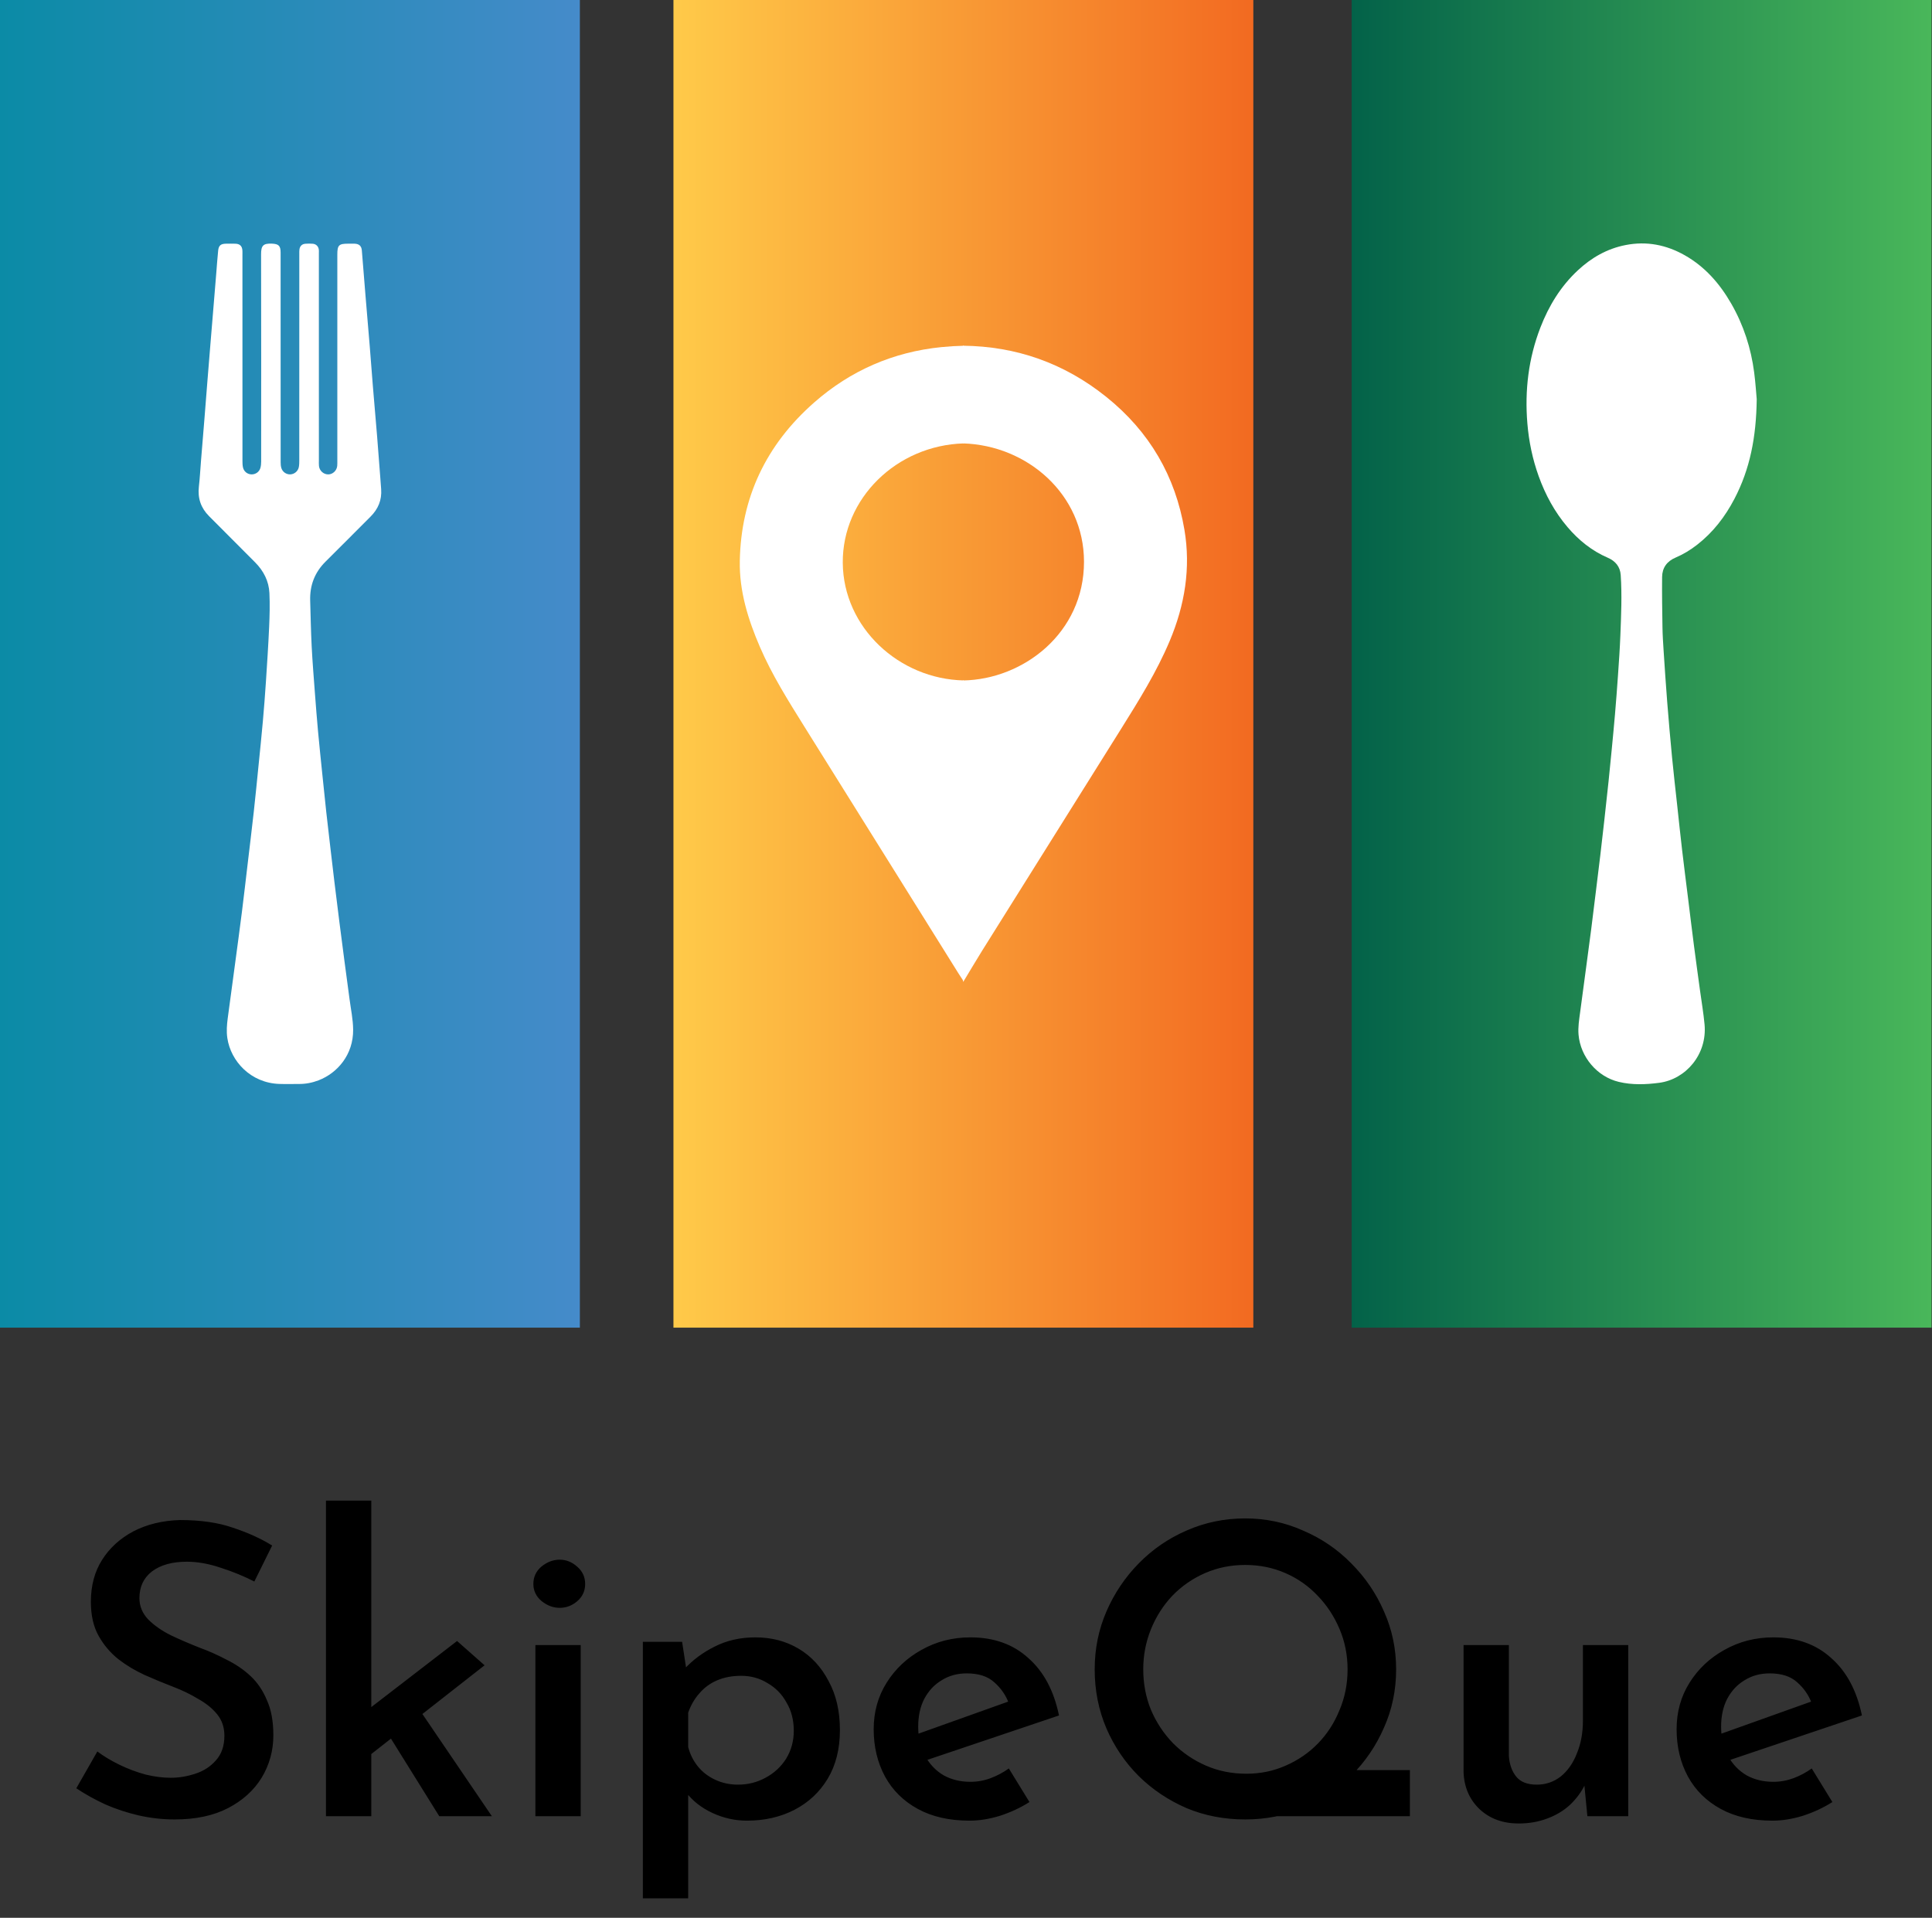
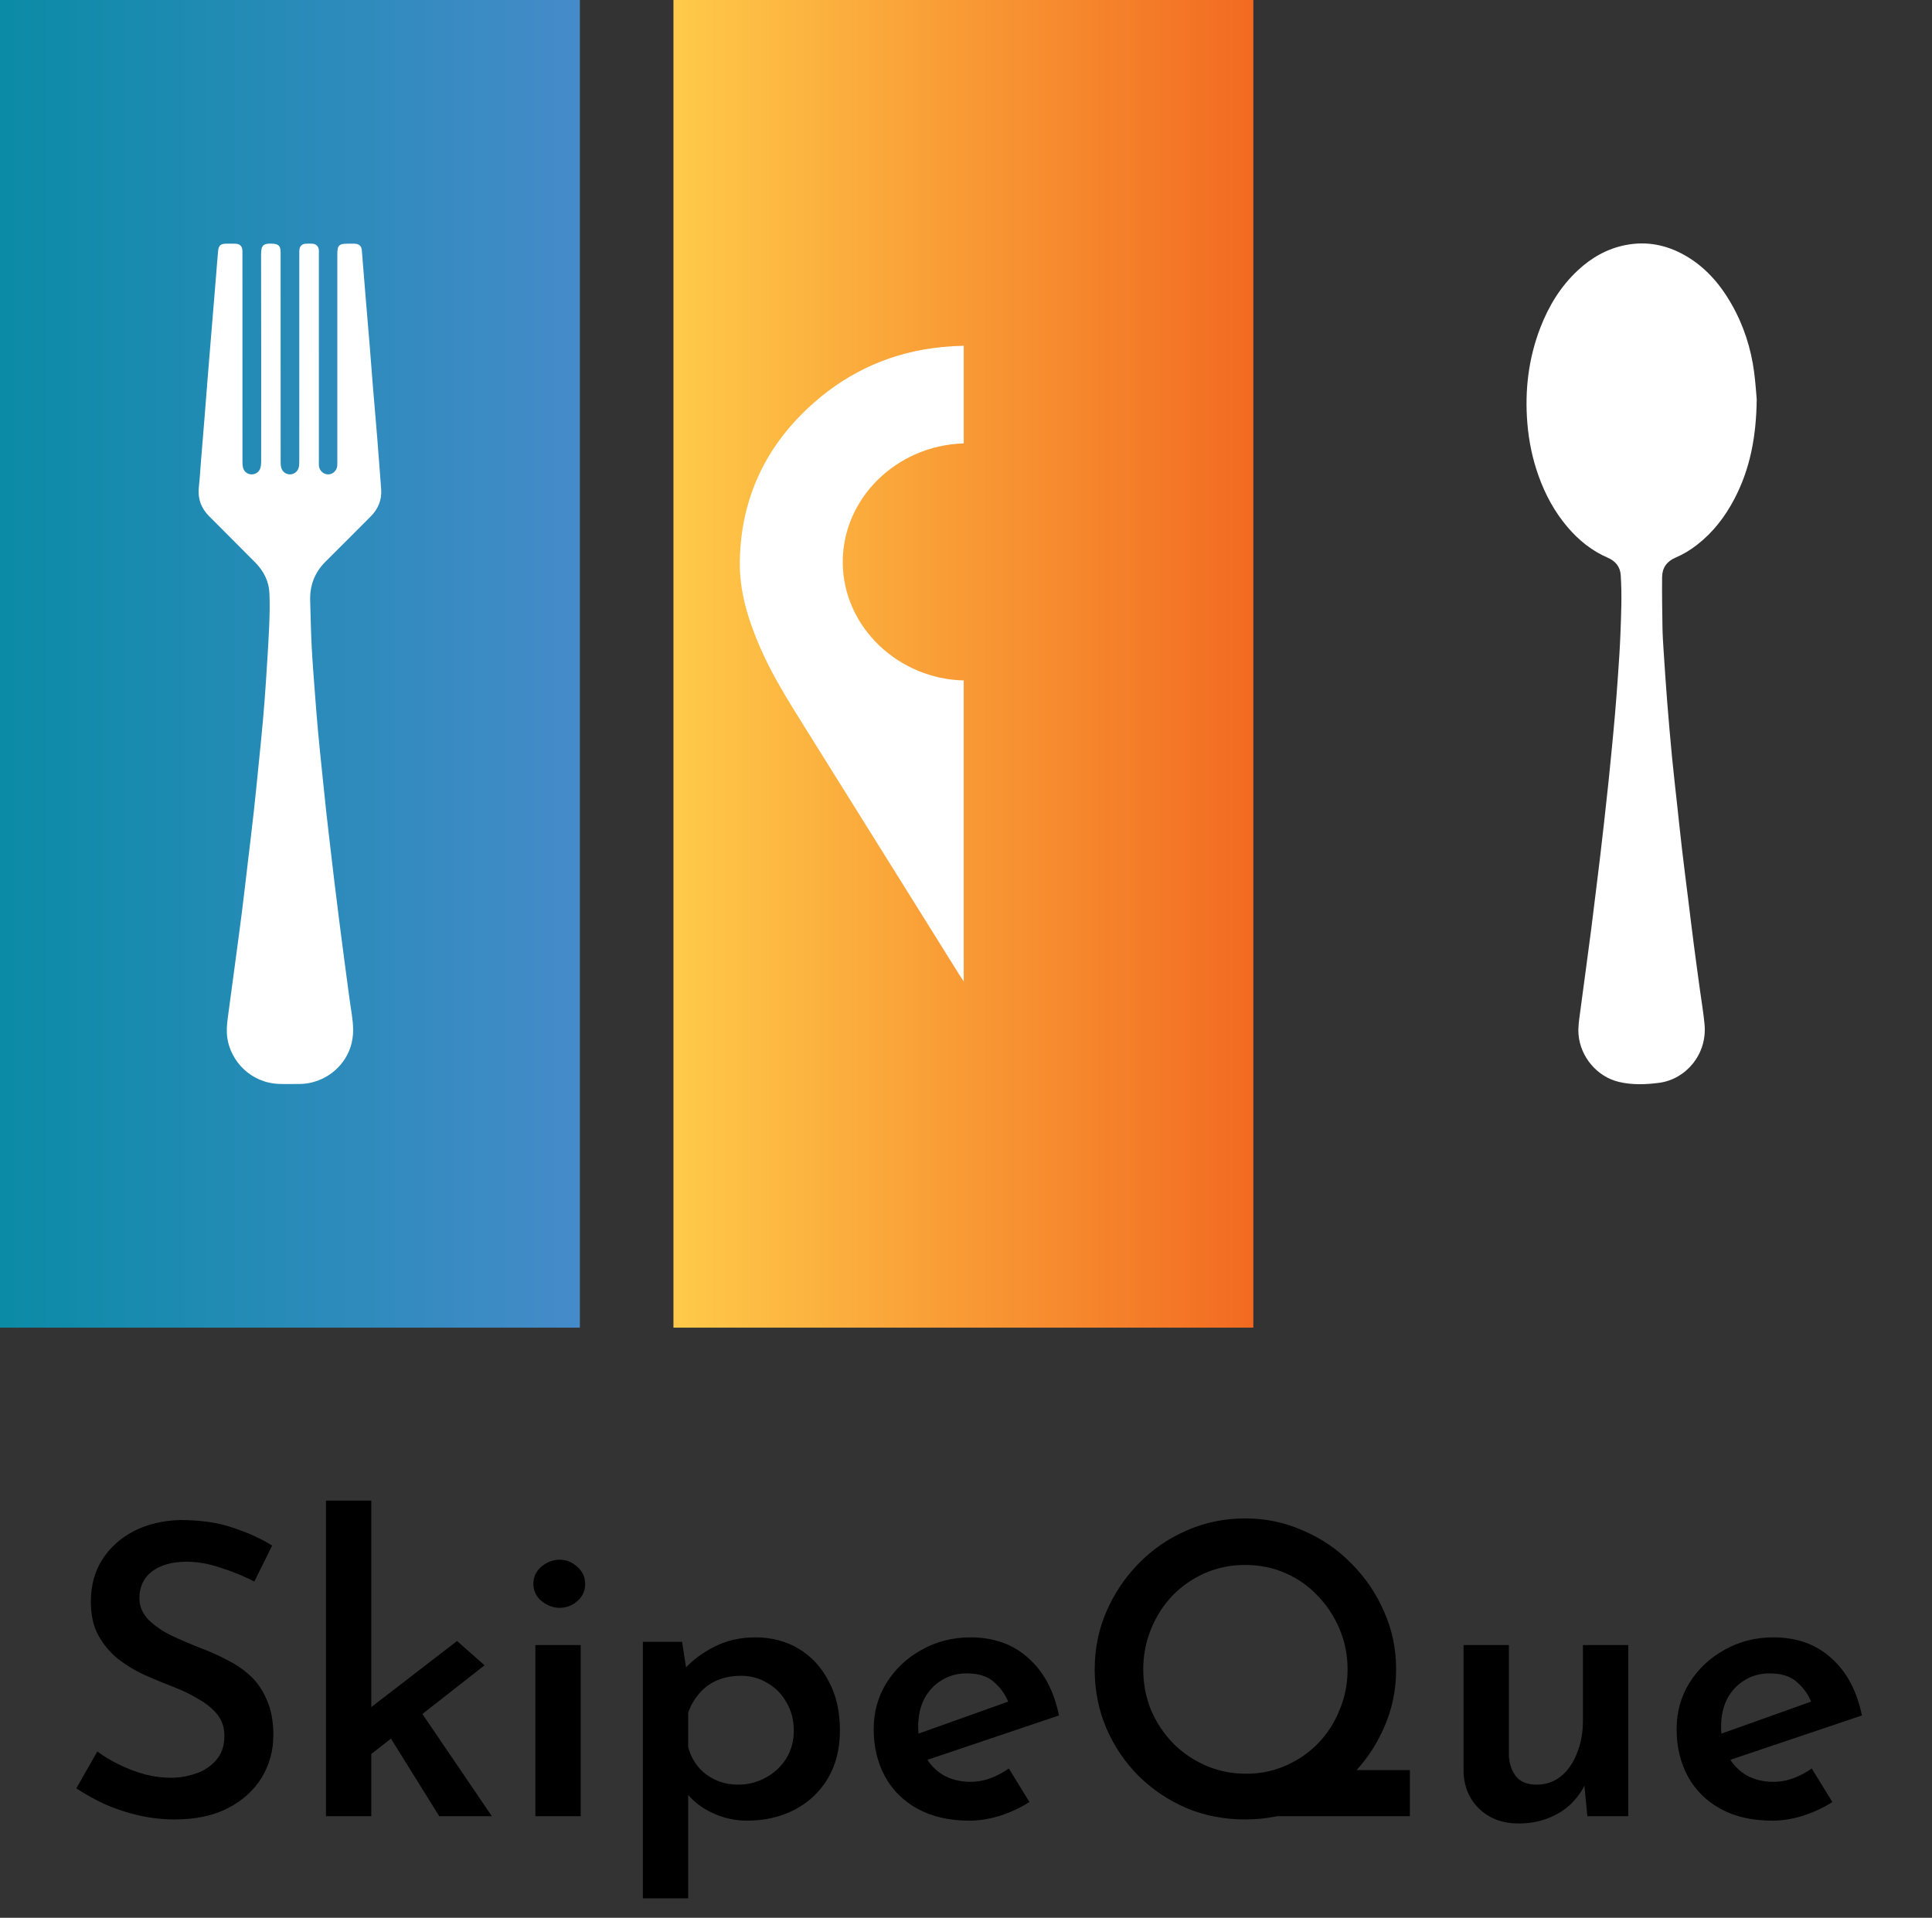
<svg xmlns="http://www.w3.org/2000/svg" width="3560" height="3534" viewBox="0 0 3560 3534" fill="none">
  <rect x="0" y="0" width="3560" height="3534" fill="#333333" stroke="none" />
  <path d="M2309.43 0H1240.93V2446.5H2309.43V0Z" fill="url(#paint0_linear_66_315)" />
  <path d="M1775.82 817.08V637.156C1762.37 637.41 1748.78 638.242 1735.02 639.602C1645.57 648.475 1567.05 683.122 1500.8 741.183C1411.02 819.836 1365.42 917.732 1363.19 1033.6C1362.14 1089.07 1378.27 1141.19 1400.19 1192.03C1422.37 1243.55 1452.36 1291.13 1482.08 1338.82C1537.23 1427.28 1592.54 1515.62 1647.74 1604.05C1687.18 1667.21 1726.57 1730.4 1766.03 1793.56C1769.06 1798.39 1772.23 1803.15 1775.81 1808.56V1253.84C1656.76 1251.39 1553.75 1156.57 1552.93 1036.92C1552.12 918.646 1651.9 820.674 1775.82 817.08Z" fill="white" />
-   <path d="M2182.51 976.317C2165.94 878.076 2118.65 795.636 2038.29 731.21C1960.43 668.784 1871.89 638.076 1774.56 637.086V817.071C1892.76 820.604 1997.35 910.617 1997.43 1035.14C1997.5 1166.38 1885.77 1251.98 1774.56 1253.91V1809.43C1775.57 1808.07 1776.45 1806.79 1777.26 1805.45C1788.05 1787.84 1798.4 1769.98 1809.37 1752.45C1894.78 1616.01 1980.39 1479.66 2065.74 1343.18C2098.6 1290.63 2131.39 1238.09 2155.38 1181.06C2183.19 1114.91 2194.41 1046.87 2182.51 976.317Z" fill="white" />
-   <path d="M3559.2 0H2490.7V2446.5H3559.2V0Z" fill="url(#paint1_linear_66_315)" />
  <path d="M3237.03 735.635C3236.14 806.101 3224.45 864.629 3195.98 919.173C3178.79 952.12 3156.56 981.051 3127.02 1003.99C3114.8 1013.48 3101.68 1021.48 3087.42 1027.54C3071.61 1034.25 3062.85 1046.3 3062.68 1063.29C3062.38 1094.13 3062.84 1124.98 3063.35 1155.82C3063.58 1170.12 3064.48 1184.4 3065.42 1198.67C3067.5 1230.27 3069.57 1261.88 3072.07 1293.46C3074.77 1327.54 3077.72 1361.6 3081 1395.63C3083.85 1425.18 3087.3 1454.68 3090.51 1484.2C3093.47 1511.48 3096.3 1538.79 3099.49 1566.05C3103.01 1596.09 3106.88 1626.09 3110.61 1656.11C3114.15 1684.73 3117.59 1713.37 3121.3 1741.97C3124.85 1769.46 3128.69 1796.92 3132.42 1824.38C3135.28 1845.47 3138.91 1866.48 3140.89 1887.65C3146.05 1942.94 3106.36 1988.87 3057.3 1995.33C3032.59 1998.59 3007.47 1999.5 2982.9 1993.63C2942.73 1984.03 2912.26 1947.62 2908.71 1906.71C2907.51 1892.82 2909.79 1879.33 2911.57 1865.74C2915.18 1838.25 2918.93 1810.78 2922.61 1783.31C2925.76 1759.72 2928.98 1736.13 2932 1712.52C2935.13 1688.08 2938.08 1663.61 2941.09 1639.15C2943.69 1618.02 2946.33 1596.9 2948.83 1575.77C2951.33 1554.63 2953.75 1533.48 2956.11 1512.33C2958.81 1488.11 2961.48 1463.89 2964.03 1439.66C2966 1420.99 2967.82 1402.31 2969.61 1383.63C2971.75 1361.31 2973.93 1339.01 2975.83 1316.67C2977.86 1292.65 2979.73 1268.62 2981.38 1244.57C2983.07 1219.96 2984.83 1195.34 2985.78 1170.69C2987.22 1133.7 2988.9 1096.67 2986.41 1059.67C2985.38 1044.28 2976.65 1033.83 2962.61 1027.77C2933.2 1015.06 2909 995.527 2888.37 971.27C2864.66 943.394 2847.55 911.762 2835.23 877.476C2823.91 845.971 2817.14 813.486 2814.39 780.083C2809.4 719.413 2816.42 660.413 2838.43 603.493C2853.89 563.522 2875.8 527.622 2907.37 498.198C2932.43 474.839 2961.19 458.308 2995.21 451.603C3034.1 443.938 3070.43 451.126 3104.5 470.434C3141.9 491.625 3169.08 522.896 3190.21 559.756C3212.78 599.108 3226.52 641.511 3232.33 686.401C3234.86 705.825 3236.08 725.423 3237.03 735.635Z" fill="white" />
  <path d="M1068.5 0H0V2446.5H1068.5V0Z" fill="url(#paint2_linear_66_315)" />
  <path d="M517.096 658.839C517.101 723.077 517.081 787.32 517.152 851.559C517.157 855.152 517.376 858.898 518.381 862.314C520.548 869.679 527.593 874.45 534.882 874.151C542.571 873.841 549.332 868.187 550.703 860.335C551.418 856.228 551.469 851.965 551.469 847.772C551.505 721.26 551.489 594.742 551.499 468.23C551.499 465.428 551.388 462.596 551.748 459.83C552.576 453.444 556.357 449.678 562.783 449.166C567.244 448.81 571.772 448.82 576.234 449.166C582.654 449.663 586.959 454.201 587.537 460.626C587.715 462.576 587.557 464.55 587.557 466.514C587.568 593.869 587.573 721.229 587.588 848.584C587.588 851.95 587.38 855.345 587.74 858.675C588.689 867.512 596.217 874.227 604.81 874.196C613.235 874.166 620.651 867.156 621.402 858.284C621.687 854.939 621.575 851.559 621.575 848.193C621.58 721.676 621.58 595.164 621.58 468.646C621.58 451.957 624.468 449.059 641.046 449.054C645.253 449.054 649.466 448.922 653.669 449.084C661.795 449.404 666.079 453.399 666.739 461.403C669.064 489.614 671.261 517.835 673.591 546.046C676.124 576.769 678.809 607.477 681.316 638.201C683.301 662.503 685.042 686.821 687.036 711.124C689.585 742.126 692.351 773.113 694.884 804.116C696.848 828.139 698.609 852.178 700.452 876.206C701.096 884.591 701.7 892.977 702.335 901.362C703.842 921.396 696.797 938.034 682.687 952.094C655.065 979.609 627.717 1007.41 599.983 1034.81C579.827 1054.72 570.706 1078.75 571.554 1106.81C572.411 1135.12 572.889 1163.45 574.345 1191.73C575.848 1220.84 578.238 1249.91 580.416 1278.98C582.132 1301.89 583.923 1324.8 586.025 1347.69C588.41 1373.64 591.146 1399.55 593.791 1425.47C596.181 1448.88 598.552 1472.29 601.115 1495.69C603.551 1517.96 606.206 1540.21 608.799 1562.46C611.231 1583.32 613.652 1604.19 616.185 1625.04C619.189 1649.78 622.26 1674.51 625.397 1699.23C628.427 1723.12 631.539 1747 634.691 1770.87C637.767 1794.19 641.01 1817.48 644.04 1840.8C646.497 1859.68 650.573 1878.58 650.72 1897.49C651.085 1943.52 621.798 1977.38 587.025 1990.74C575.421 1995.2 563.387 1997.55 550.916 1997.49C538.856 1997.44 526.781 1997.82 514.731 1997.41C461.837 1995.62 425.205 1955.45 418.901 1912.91C417.054 1900.45 418.038 1888.33 419.658 1876.11C423.987 1843.35 428.5 1810.63 432.885 1777.88C437.23 1745.41 441.656 1712.96 445.762 1680.46C449.518 1650.74 452.899 1620.96 456.426 1591.21C460.182 1559.51 464.096 1527.82 467.608 1496.08C470.846 1466.85 473.694 1437.58 476.632 1408.31C479.292 1381.82 482.038 1355.35 484.393 1328.84C486.52 1304.83 488.393 1280.79 489.977 1256.74C492.205 1222.89 494.423 1189.04 495.941 1155.15C496.869 1134.43 497.387 1113.61 496.443 1092.91C495.433 1070.82 485.693 1051.98 470.11 1036.29C441.828 1007.85 413.511 979.436 385.158 951.058C370.093 935.978 364.038 918.025 366.469 896.789C368.286 880.927 369.083 864.948 370.378 849.026C372.448 823.612 374.585 798.198 376.631 772.783C378.544 749.039 380.356 725.285 382.255 701.541C384.107 678.35 386.011 655.164 387.904 631.973C389.346 614.375 390.817 596.783 392.269 579.185C394.345 554.05 396.416 528.915 398.482 503.78C399.629 489.812 400.542 475.823 401.979 461.885C402.953 452.394 406.786 449.232 416.211 449.084C422.099 448.993 427.997 448.912 433.885 449.11C442.016 449.389 446.173 453.526 446.676 461.576C446.833 464.093 446.731 466.621 446.731 469.149C446.731 595.945 446.726 722.737 446.772 849.534C446.772 853.432 446.868 857.431 447.701 861.213C449.391 868.882 455.822 873.948 463.299 874.161C470.786 874.374 477.688 869.72 479.805 862.329C480.866 858.629 481.226 854.609 481.226 850.737C481.282 723.382 481.378 596.021 481.084 468.666C481.048 452.718 484.789 448.262 501.25 448.978C513.335 449.501 517.066 452.891 517.066 465.291C517.101 529.798 517.091 594.321 517.096 658.839Z" fill="white" />
  <path d="M468.654 2914.35C449.269 2904.41 428.641 2895.96 406.771 2889C384.901 2881.55 364.025 2877.82 344.143 2877.82C317.303 2877.82 295.93 2883.79 280.024 2895.71C264.616 2907.64 256.912 2924.05 256.912 2944.92C256.912 2959.83 262.379 2973.01 273.314 2984.44C284.249 2995.37 298.167 3005.06 315.066 3013.51C331.966 3021.47 349.859 3029.17 368.747 3036.63C385.15 3042.59 401.304 3049.8 417.209 3058.25C433.612 3066.2 448.275 3076.14 461.198 3088.07C474.121 3100 484.311 3114.91 491.766 3132.81C499.719 3150.2 503.695 3171.82 503.695 3197.67C503.695 3226 496.488 3252.1 482.074 3275.96C467.66 3299.32 447.032 3317.96 420.192 3331.87C393.351 3345.79 360.546 3352.75 321.776 3352.75C299.409 3352.75 277.291 3350.26 255.421 3345.29C234.048 3340.32 213.669 3333.61 194.284 3325.16C174.899 3316.22 157.005 3306.27 140.603 3295.34L179.372 3227.49C191.302 3236.44 204.97 3244.64 220.379 3252.1C235.787 3259.55 251.693 3265.52 268.095 3269.99C284.498 3273.97 299.906 3275.96 314.321 3275.96C329.729 3275.96 344.889 3273.47 359.8 3268.5C375.209 3263.53 387.884 3255.33 397.824 3243.9C408.262 3232.46 413.481 3217.3 413.481 3198.42C413.481 3183.01 409.008 3169.84 400.061 3158.9C391.114 3147.97 379.434 3138.52 365.019 3130.57C351.102 3122.12 335.694 3114.66 318.794 3108.2C301.894 3101.74 284.498 3094.53 266.604 3086.58C249.207 3078.63 233.053 3068.94 218.142 3057.5C203.231 3045.57 191.053 3031.16 181.609 3014.26C172.165 2997.36 167.443 2976.48 167.443 2951.63C167.443 2921.81 174.402 2895.96 188.319 2874.09C202.237 2852.22 221.373 2834.83 245.728 2821.9C270.58 2808.98 299.161 2802.02 331.469 2801.03C369.741 2801.03 402.298 2805.75 429.138 2815.19C456.476 2824.14 480.583 2835.07 501.459 2848L468.654 2914.35ZM600.643 3346.78V2765.24H684.147V3346.78H600.643ZM762.432 3135.04L906.327 3346.78H809.402L707.259 3182.76L762.432 3135.04ZM658.797 3252.1L650.596 3171.58L842.208 3023.95L892.906 3068.69L658.797 3252.1ZM986.534 3031.41H1070.04V3346.78H986.534V3031.41ZM982.806 2918.83C982.806 2905.9 987.776 2895.22 997.717 2886.77C1008.16 2878.32 1019.34 2874.09 1031.27 2874.09C1043.2 2874.09 1053.88 2878.32 1063.33 2886.77C1073.27 2895.22 1078.24 2905.9 1078.24 2918.83C1078.24 2931.75 1073.27 2942.44 1063.33 2950.89C1053.88 2958.84 1043.2 2962.82 1031.27 2962.82C1019.34 2962.82 1008.16 2958.59 997.717 2950.14C987.776 2941.69 982.806 2931.25 982.806 2918.83ZM1376.19 3354.99C1354.32 3354.99 1333.19 3350.26 1312.81 3340.82C1292.43 3331.38 1276.03 3318.45 1263.61 3302.05L1268.08 3276.7V3498.13H1184.58V3025.44H1256.9L1268.08 3098.51L1260.62 3076.14C1276.03 3059.24 1294.67 3045.33 1316.54 3034.39C1338.91 3022.96 1364.01 3017.24 1391.84 3017.24C1421.67 3017.24 1448.26 3024.2 1471.62 3038.12C1494.98 3052.04 1513.37 3071.92 1526.79 3097.76C1540.71 3123.11 1547.67 3153.18 1547.67 3187.98C1547.67 3222.77 1540.21 3252.59 1525.3 3277.45C1510.39 3302.3 1490.01 3321.43 1464.16 3334.86C1438.32 3348.28 1408.99 3354.99 1376.19 3354.99ZM1359.78 3288.63C1378.18 3288.63 1395.07 3284.4 1410.48 3275.96C1426.39 3267.51 1439.06 3255.82 1448.51 3240.91C1457.95 3225.5 1462.67 3208.36 1462.67 3189.47C1462.67 3169.59 1458.2 3152.19 1449.25 3137.28C1440.8 3121.87 1429.12 3109.94 1414.21 3101.49C1399.8 3092.54 1383.64 3088.07 1365.75 3088.07C1349.35 3088.07 1334.68 3090.81 1321.76 3096.27C1308.84 3101.74 1297.9 3109.69 1288.96 3120.13C1280.01 3130.07 1273.05 3142 1268.08 3155.92V3219.29C1271.56 3232.71 1277.52 3244.64 1285.97 3255.08C1294.42 3265.52 1305.11 3273.72 1318.03 3279.68C1330.96 3285.65 1344.87 3288.63 1359.78 3288.63ZM1786.6 3354.99C1749.32 3354.99 1717.51 3347.78 1691.17 3333.36C1664.82 3318.95 1644.69 3299.07 1630.78 3273.72C1616.86 3247.87 1609.9 3218.79 1609.9 3186.49C1609.9 3154.68 1617.85 3126.1 1633.76 3100.75C1649.66 3075.4 1671.04 3055.27 1697.88 3040.35C1725.21 3024.95 1755.29 3017.24 1788.09 3017.24C1831.33 3017.24 1866.87 3029.92 1894.71 3055.27C1923.04 3080.12 1941.93 3115.41 1951.37 3161.14L1697.13 3246.88L1677.75 3199.91L1876.07 3129.08L1858.92 3138.77C1853.45 3123.86 1844.51 3110.94 1832.08 3100C1820.15 3089.07 1803.25 3083.6 1781.38 3083.6C1763.98 3083.6 1748.58 3087.82 1735.16 3096.27C1721.74 3104.23 1711.05 3115.66 1703.1 3130.57C1695.64 3144.98 1691.91 3162.13 1691.91 3182.01C1691.91 3202.39 1696.14 3220.29 1704.59 3235.69C1713.04 3251.1 1724.47 3263.03 1738.88 3271.48C1753.3 3279.43 1769.7 3283.41 1788.09 3283.41C1801.01 3283.41 1813.44 3281.17 1825.37 3276.7C1837.3 3272.23 1848.48 3266.26 1858.92 3258.81L1896.94 3320.69C1880.54 3331.13 1862.4 3339.58 1842.52 3346.04C1823.13 3352 1804.49 3354.99 1786.6 3354.99ZM2419 3261.79H2597.93V3346.78H2304.92L2419 3261.79ZM2017.13 3076.14C2017.13 3038.37 2024.34 3002.83 2038.75 2969.53C2053.17 2936.22 2073.05 2906.65 2098.4 2880.8C2123.75 2854.96 2153.08 2834.83 2186.38 2820.41C2220.18 2805.5 2256.21 2798.04 2294.48 2798.04C2332.26 2798.04 2367.8 2805.5 2401.1 2820.41C2434.9 2834.83 2464.47 2854.96 2489.82 2880.8C2515.67 2906.65 2535.8 2936.22 2550.22 2969.53C2565.13 3002.83 2572.58 3038.37 2572.58 3076.14C2572.58 3114.41 2565.13 3150.2 2550.22 3183.5C2535.8 3216.81 2515.67 3246.38 2489.82 3272.23C2464.47 3297.58 2434.9 3317.46 2401.1 3331.87C2367.8 3345.79 2332.26 3352.75 2294.48 3352.75C2255.72 3352.75 2219.68 3345.79 2186.38 3331.87C2153.08 3317.46 2123.75 3297.83 2098.4 3272.97C2073.05 3247.62 2053.17 3218.3 2038.75 3185C2024.34 3151.2 2017.13 3114.91 2017.13 3076.14ZM2106.6 3076.14C2106.6 3102.49 2111.32 3127.34 2120.77 3150.7C2130.71 3174.06 2144.38 3194.69 2161.77 3212.58C2179.17 3229.98 2199.3 3243.65 2222.16 3253.59C2245.03 3263.53 2269.88 3268.5 2296.72 3268.5C2322.57 3268.5 2346.67 3263.53 2369.04 3253.59C2391.91 3243.65 2411.79 3229.98 2428.69 3212.58C2445.59 3195.18 2458.76 3174.81 2468.2 3151.44C2478.14 3128.08 2483.11 3102.98 2483.11 3076.14C2483.11 3049.8 2478.14 3024.95 2468.2 3001.59C2458.26 2978.22 2444.84 2957.85 2427.94 2940.45C2411.04 2922.55 2391.16 2908.64 2368.3 2898.7C2345.43 2888.76 2320.83 2883.79 2294.48 2883.79C2268.14 2883.79 2243.54 2888.76 2220.67 2898.7C2197.81 2908.64 2177.68 2922.55 2160.28 2940.45C2143.38 2958.34 2130.21 2978.97 2120.77 3002.33C2111.32 3025.69 2106.6 3050.3 2106.6 3076.14ZM2798.23 3360.2C2769.4 3360.2 2745.54 3351.51 2726.65 3334.11C2707.77 3316.22 2697.82 3293.35 2696.83 3265.52V3031.41H2780.33V3235.69C2781.33 3251.1 2785.8 3263.78 2793.75 3273.72C2801.71 3283.66 2814.38 3288.63 2831.78 3288.63C2848.18 3288.63 2862.84 3283.66 2875.77 3273.72C2888.69 3263.28 2898.63 3249.11 2905.59 3231.22C2913.05 3213.33 2916.77 3193.2 2916.77 3170.83V3031.41H3000.28V3346.78H2924.98L2918.26 3277.45L2920.5 3288.63C2914.04 3302.05 2904.84 3314.48 2892.92 3325.91C2880.99 3336.84 2866.82 3345.29 2850.42 3351.26C2834.51 3357.22 2817.12 3360.2 2798.23 3360.2ZM3266.09 3354.99C3228.81 3354.99 3197 3347.78 3170.66 3333.36C3144.31 3318.95 3124.18 3299.07 3110.27 3273.72C3096.35 3247.87 3089.39 3218.79 3089.39 3186.49C3089.39 3154.68 3097.34 3126.1 3113.25 3100.75C3129.15 3075.4 3150.53 3055.27 3177.37 3040.35C3204.71 3024.95 3234.78 3017.24 3267.58 3017.24C3310.83 3017.24 3346.36 3029.92 3374.2 3055.27C3402.53 3080.12 3421.42 3115.41 3430.86 3161.14L3176.62 3246.88L3157.24 3199.91L3355.56 3129.08L3338.41 3138.77C3332.94 3123.86 3324 3110.94 3311.57 3100C3299.64 3089.07 3282.74 3083.6 3260.87 3083.6C3243.48 3083.6 3228.07 3087.82 3214.65 3096.27C3201.23 3104.23 3190.54 3115.66 3182.59 3130.57C3175.13 3144.98 3171.4 3162.13 3171.4 3182.01C3171.4 3202.39 3175.63 3220.29 3184.08 3235.69C3192.53 3251.1 3203.96 3263.03 3218.37 3271.48C3232.79 3279.43 3249.19 3283.41 3267.58 3283.41C3280.51 3283.41 3292.93 3281.17 3304.86 3276.7C3316.79 3272.23 3327.97 3266.26 3338.41 3258.81L3376.44 3320.69C3360.03 3331.13 3341.89 3339.58 3322.01 3346.04C3302.62 3352 3283.98 3354.99 3266.09 3354.99Z" fill="black" />
  <defs>
    <linearGradient id="paint0_linear_66_315" x1="1240.94" y1="1223.25" x2="2309.43" y2="1223.25" gradientUnits="userSpaceOnUse">
      <stop stop-color="#FFCA49" />
      <stop offset="1" stop-color="#F26A21" />
    </linearGradient>
    <linearGradient id="paint1_linear_66_315" x1="2490.69" y1="1223.25" x2="3559.19" y2="1223.25" gradientUnits="userSpaceOnUse">
      <stop stop-color="#036249" />
      <stop offset="1" stop-color="#49B75A" />
    </linearGradient>
    <linearGradient id="paint2_linear_66_315" x1="-0.002" y1="1223.25" x2="1068.5" y2="1223.25" gradientUnits="userSpaceOnUse">
      <stop stop-color="#0B8BA6" />
      <stop offset="1" stop-color="#458BCA" />
    </linearGradient>
  </defs>
</svg>